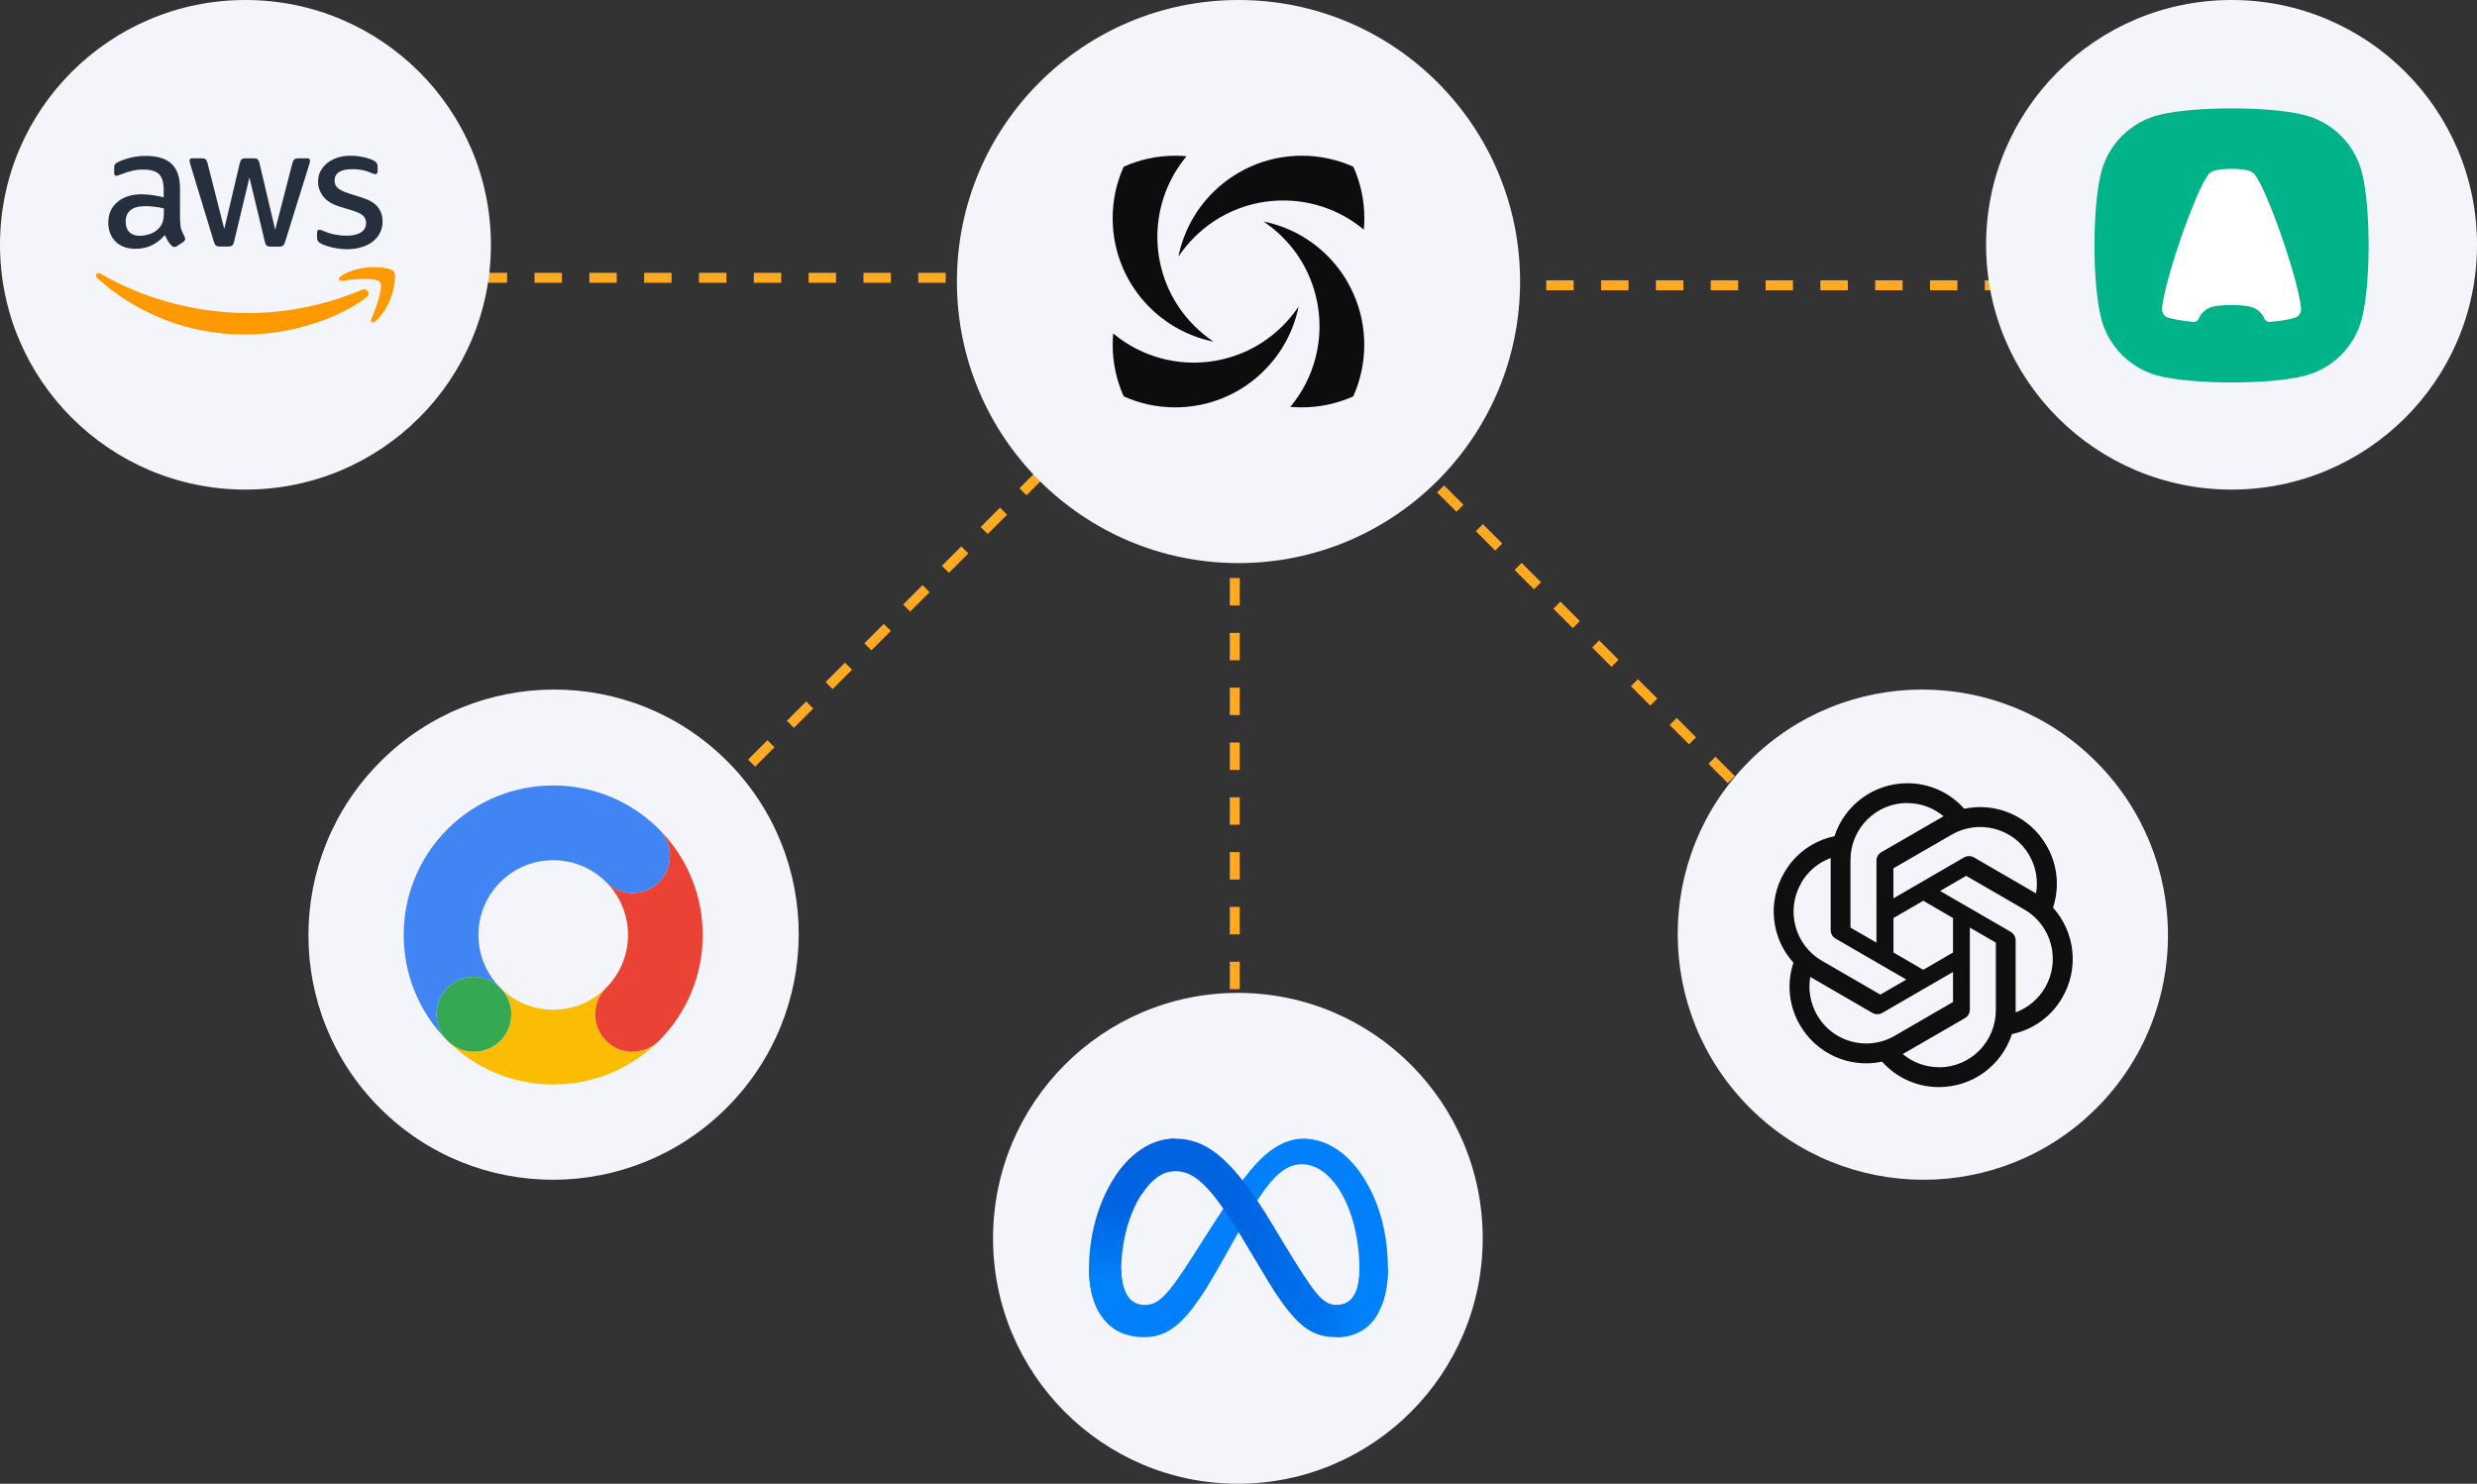
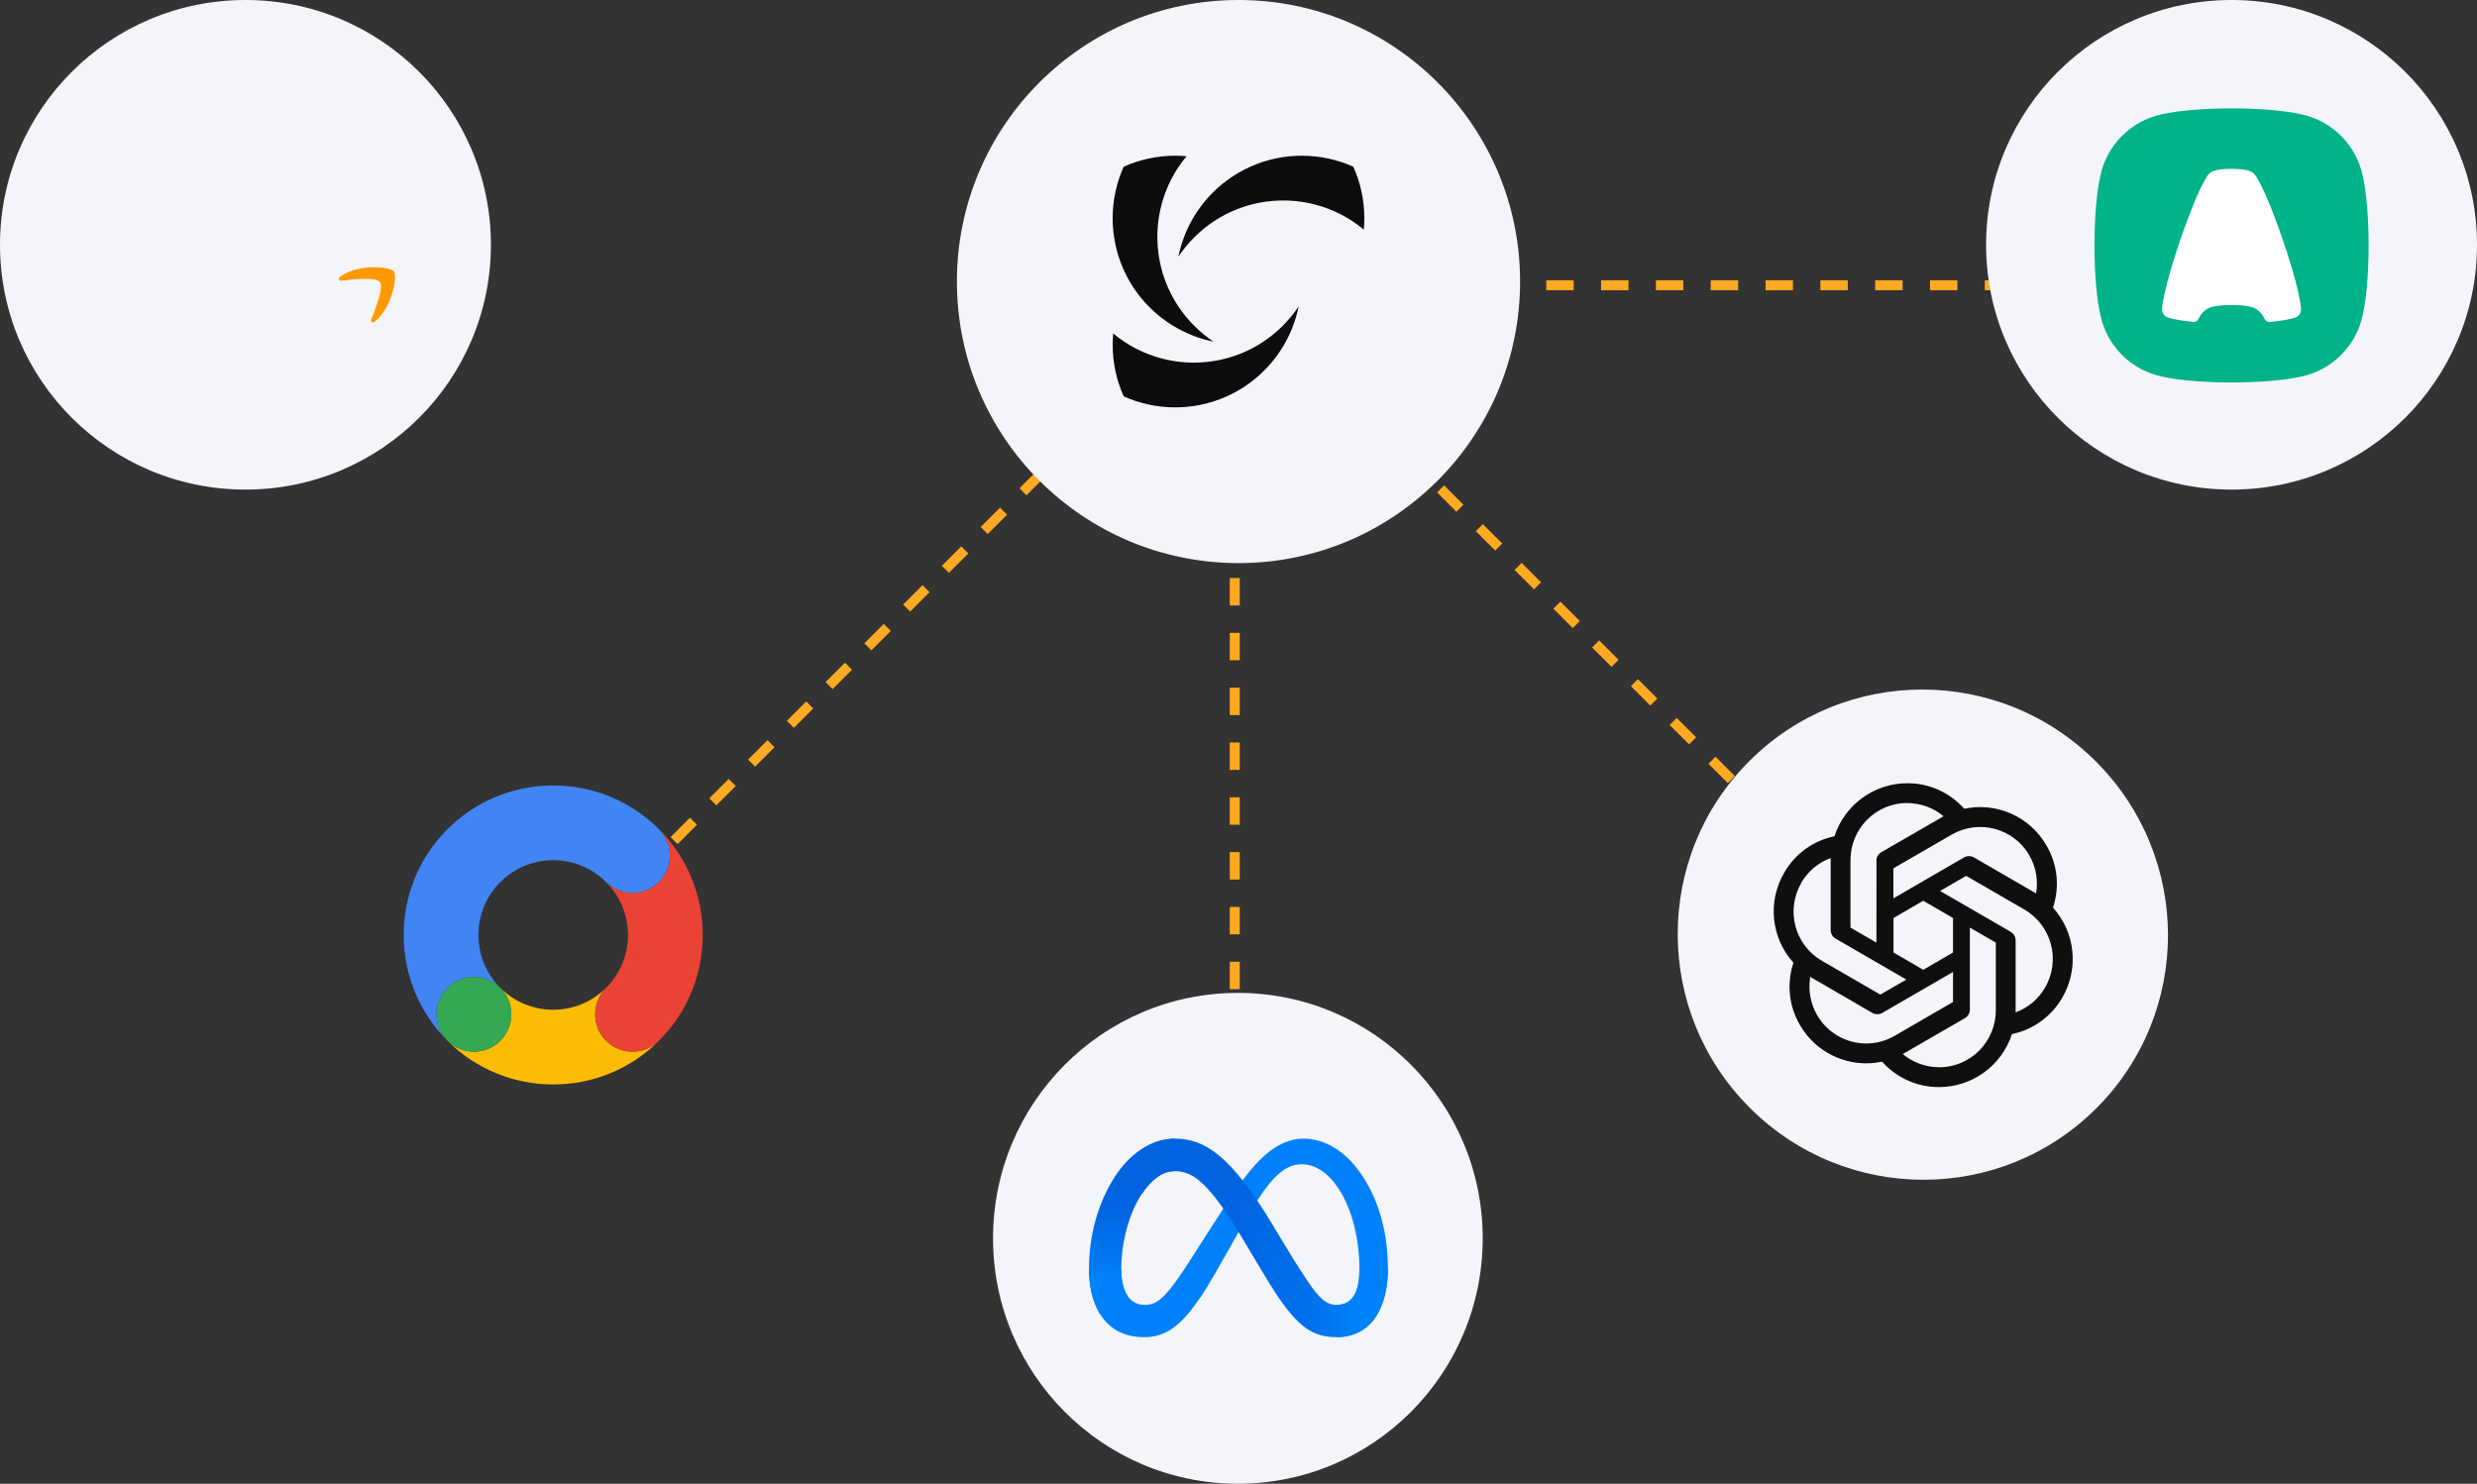
<svg xmlns="http://www.w3.org/2000/svg" width="1988" height="1191" viewBox="0 0 1988 1191" fill="none">
  <rect x="0" y="0" width="1988" height="1191" fill="#333333" stroke="none" />
  <g clip-path="url(#clip0_83_80)">
    <path d="M1482.88 719.12L991.879 228.12" stroke="#FFAA22" stroke-width="8" stroke-dasharray="22 22" />
    <path d="M1659 228.999H994" stroke="#FFAA22" stroke-width="8" stroke-dasharray="22 22" />
    <path d="M509.879 705.878L991.879 223.878" stroke="#FFAA22" stroke-width="8" stroke-dasharray="22 22" />
-     <path d="M297 222.999H994" stroke="#FFAA22" stroke-width="8" stroke-dasharray="22 22" />
    <path d="M991 837.999V225.999" stroke="#FFAA22" stroke-width="8" stroke-dasharray="22 22" />
    <path d="M1594 196.5C1594 305.024 1682.2 393 1791 393C1899.8 393 1988 305.024 1988 196.5C1988 87.976 1899.8 0 1791 0C1682.2 0 1594 87.976 1594 196.5Z" fill="#F3F5FA" />
    <path fill-rule="evenodd" clip-rule="evenodd" d="M1846.88 91.73C1834.45 88.87 1814.1 87 1791 87C1767.9 87 1747.55 88.87 1735.12 91.73C1710.37 96.9 1690.9 116.37 1685.73 141.12C1682.87 153.55 1681 173.9 1681 197C1681 220.1 1682.87 240.45 1685.73 252.88C1690.9 277.63 1710.37 297.1 1735.12 302.27C1747.55 305.13 1767.9 307 1791 307C1814.1 307 1834.45 305.13 1846.88 302.27C1871.63 297.1 1891.1 277.63 1896.27 252.88C1899.13 240.45 1901 220.1 1901 197C1901 173.9 1899.13 153.55 1896.27 141.12C1891.1 116.37 1871.63 96.9 1846.88 91.73Z" fill="#00B388" />
    <path d="M1817.4 255.85C1815.31 250.9 1810.91 247.16 1805.52 246.06C1802.33 245.29 1796.94 244.85 1791 244.85C1785.06 244.85 1779.67 245.29 1776.48 246.06C1771.09 247.16 1766.69 250.9 1764.6 255.85C1763.83 257.61 1762.07 258.6 1760.31 258.38C1759.87 258.38 1759.43 258.27 1759.1 258.27C1750.52 257.39 1743.7 256.18 1739.74 254.86C1737.1 253.87 1735.23 251.34 1735.23 248.37C1735.23 248.26 1735.23 248.26 1735.23 248.15C1735.23 248.04 1735.23 247.93 1735.23 247.82V247.71C1735.23 247.6 1735.23 247.6 1735.23 247.49C1735.89 238.47 1741.39 217.46 1749.53 193.48C1758.88 166.09 1768.56 143.87 1772.96 139.47C1773.62 138.7 1774.5 138.15 1775.38 137.71C1775.71 137.49 1776.15 137.27 1776.7 137.16C1779.56 136.17 1784.95 135.51 1791 135.51C1797.05 135.51 1802.44 136.17 1805.3 137.16C1805.85 137.38 1806.29 137.49 1806.62 137.71C1807.5 138.15 1808.27 138.81 1809.04 139.47C1813.44 143.76 1823.12 165.98 1832.47 193.48C1840.61 217.46 1846.11 238.47 1846.77 247.49C1846.77 247.6 1846.77 247.6 1846.77 247.71V247.82C1846.77 247.93 1846.77 248.04 1846.77 248.15C1846.77 248.26 1846.77 248.26 1846.77 248.37C1846.77 251.34 1844.9 253.87 1842.26 254.86C1838.3 256.29 1831.59 257.5 1822.9 258.27C1822.57 258.27 1822.02 258.38 1821.58 258.38C1819.82 258.49 1818.17 257.5 1817.4 255.85Z" fill="white" />
    <path d="M0 196.5C0 305.024 88.2 393 197 393C305.8 393 394 305.024 394 196.5C394 87.976 305.8 0 197 0C88.2 0 0 87.976 0 196.5Z" fill="#F3F5FA" />
-     <path d="M144.632 177.123C144.632 180.076 144.952 182.471 145.51 184.227C146.149 185.983 146.947 187.899 148.065 189.974C148.464 190.613 148.623 191.251 148.623 191.81C148.623 192.608 148.144 193.406 147.107 194.205L142.078 197.557C141.36 198.036 140.641 198.276 140.003 198.276C139.205 198.276 138.406 197.876 137.608 197.158C136.491 195.961 135.533 194.684 134.735 193.406C133.936 192.05 133.138 190.533 132.26 188.697C126.034 196.041 118.212 199.712 108.793 199.712C102.088 199.712 96.74 197.797 92.829 193.965C88.917 190.134 86.922 185.025 86.922 178.64C86.922 171.855 89.317 166.347 94.186 162.197C99.055 158.046 105.52 155.97 113.742 155.971C116.456 155.971 119.249 156.21 122.203 156.609C125.156 157.008 128.189 157.647 131.382 158.365V152.538C131.382 146.472 130.105 142.241 127.631 139.767C125.076 137.292 120.766 136.095 114.62 136.095C111.826 136.095 108.952 136.414 105.999 137.133C103.046 137.851 100.172 138.729 97.378 139.847C96.101 140.405 95.143 140.725 94.585 140.884C94.026 141.044 93.627 141.124 93.308 141.124C92.19 141.124 91.631 140.326 91.631 138.649V134.738C91.631 133.461 91.791 132.503 92.19 131.944C92.589 131.386 93.308 130.827 94.425 130.268C97.219 128.831 100.571 127.634 104.482 126.676C108.394 125.639 112.544 125.16 116.935 125.16C126.433 125.16 133.378 127.315 137.848 131.625C142.238 135.935 144.473 142.481 144.473 151.261V177.123H144.632ZM112.225 189.256C114.859 189.256 117.573 188.777 120.447 187.819C123.32 186.861 125.874 185.105 128.03 182.71C129.307 181.194 130.265 179.518 130.744 177.602C131.222 175.686 131.542 173.371 131.542 170.658V167.305C129.227 166.746 126.752 166.267 124.198 165.948C121.644 165.629 119.169 165.469 116.695 165.469C111.347 165.469 107.436 166.507 104.802 168.662C102.168 170.817 100.891 173.85 100.891 177.841C100.891 181.593 101.848 184.387 103.844 186.302C105.76 188.298 108.553 189.256 112.225 189.256ZM176.321 197.876C174.884 197.876 173.927 197.637 173.288 197.078C172.649 196.599 172.091 195.482 171.612 193.965L152.854 132.264C152.375 130.667 152.136 129.63 152.136 129.071C152.136 127.794 152.774 127.075 154.051 127.075H161.874C163.39 127.075 164.428 127.315 164.987 127.874C165.625 128.352 166.104 129.47 166.583 130.987L179.993 183.828L192.445 130.987C192.844 129.39 193.323 128.352 193.962 127.874C194.6 127.395 195.718 127.075 197.154 127.075H203.54C205.057 127.075 206.094 127.315 206.733 127.874C207.372 128.352 207.93 129.47 208.25 130.987L220.861 184.467L234.67 130.987C235.149 129.39 235.708 128.353 236.267 127.874C236.905 127.395 237.943 127.075 239.38 127.075H246.803C248.08 127.075 248.799 127.714 248.799 129.071C248.799 129.47 248.719 129.869 248.639 130.348C248.559 130.827 248.399 131.466 248.08 132.344L228.843 194.045C228.364 195.641 227.806 196.679 227.167 197.158C226.529 197.637 225.491 197.956 224.134 197.956H217.269C215.753 197.956 214.715 197.717 214.076 197.158C213.438 196.599 212.879 195.562 212.56 193.965L200.188 142.481L187.895 193.885C187.496 195.482 187.017 196.52 186.379 197.078C185.74 197.637 184.623 197.876 183.186 197.876H176.321ZM278.891 200.032C274.74 200.032 270.59 199.553 266.599 198.595C262.608 197.637 259.495 196.599 257.419 195.402C256.142 194.684 255.264 193.885 254.945 193.167C254.626 192.449 254.466 191.65 254.466 190.932V186.861C254.466 185.185 255.104 184.387 256.302 184.387C256.781 184.387 257.26 184.467 257.739 184.626C258.217 184.786 258.936 185.105 259.734 185.424C262.448 186.622 265.401 187.58 268.514 188.218C271.707 188.857 274.82 189.176 278.013 189.176C283.042 189.176 286.953 188.298 289.667 186.542C292.381 184.786 293.818 182.232 293.818 178.959C293.818 176.724 293.099 174.888 291.662 173.371C290.226 171.855 287.512 170.498 283.6 169.221L272.026 165.629C266.2 163.793 261.889 161.079 259.255 157.487C256.621 153.975 255.264 150.064 255.264 145.913C255.264 142.561 255.982 139.607 257.419 137.053C258.856 134.499 260.772 132.264 263.166 130.508C265.561 128.672 268.275 127.315 271.468 126.357C274.661 125.399 278.013 125 281.525 125C283.281 125 285.117 125.08 286.873 125.319C288.709 125.559 290.385 125.878 292.061 126.197C293.658 126.596 295.174 126.996 296.611 127.474C298.048 127.953 299.166 128.432 299.964 128.911C301.081 129.55 301.879 130.188 302.358 130.907C302.837 131.545 303.077 132.423 303.077 133.541V137.292C303.077 138.969 302.438 139.847 301.241 139.847C300.602 139.847 299.565 139.527 298.208 138.889C293.658 136.814 288.549 135.776 282.882 135.776C278.332 135.776 274.74 136.494 272.266 138.011C269.791 139.527 268.514 141.842 268.514 145.115C268.514 147.35 269.313 149.266 270.909 150.782C272.505 152.299 275.459 153.815 279.689 155.172L291.024 158.764C296.771 160.6 300.922 163.154 303.396 166.427C305.87 169.7 307.068 173.451 307.068 177.602C307.068 181.034 306.349 184.147 304.992 186.861C303.556 189.575 301.64 191.97 299.166 193.885C296.691 195.881 293.738 197.318 290.305 198.355C286.713 199.473 282.962 200.032 278.891 200.032Z" fill="#252F3E" />
-     <path fill-rule="evenodd" clip-rule="evenodd" d="M293.979 238.825C267.718 258.221 229.563 268.518 196.757 268.518C150.78 268.518 109.353 251.516 78.063 223.26C75.589 221.025 77.824 217.992 80.777 219.748C114.621 239.384 156.367 251.277 199.551 251.277C228.685 251.277 260.693 245.21 290.147 232.758C294.537 230.763 298.289 235.632 293.979 238.825Z" fill="#FF9900" />
    <path fill-rule="evenodd" clip-rule="evenodd" d="M304.912 226.373C301.56 222.062 282.722 224.297 274.181 225.335C271.627 225.654 271.228 223.419 273.543 221.743C288.549 211.207 313.214 214.24 316.087 217.752C318.961 221.344 315.289 246.009 301.241 257.822C299.086 259.658 297.01 258.7 297.968 256.305C301.161 248.403 308.265 230.603 304.912 226.373Z" fill="#FF9900" />
    <path d="M993.5 797C884.976 797 797 885.2 797 994C797 1102.8 884.976 1191 993.5 1191C1102.02 1191 1190 1102.8 1190 994C1190 885.2 1102.02 797 993.5 797Z" fill="#F3F5FA" />
    <path d="M899.911 1019.08C899.911 1028.24 901.922 1035.27 904.549 1039.53C907.995 1045.1 913.134 1047.46 918.373 1047.46C925.13 1047.46 931.311 1045.78 943.224 1029.31C952.768 1016.1 964.013 997.565 971.58 985.944L984.393 966.256C993.295 952.583 1003.6 937.383 1015.41 927.081C1025.05 918.672 1035.46 914 1045.93 914C1063.5 914 1080.25 924.186 1093.06 943.29C1107.08 964.212 1113.89 990.565 1113.89 1017.76C1113.89 1033.93 1110.7 1045.81 1105.28 1055.19C1100.04 1064.27 1089.83 1073.34 1072.65 1073.34V1047.46C1087.36 1047.46 1091.03 1033.95 1091.03 1018.48C1091.03 996.438 1085.89 971.979 1074.57 954.502C1066.54 942.105 1056.13 934.53 1044.67 934.53C1032.29 934.53 1022.32 943.874 1011.11 960.533C1005.16 969.384 999.042 980.171 992.177 992.342L984.619 1005.73C969.436 1032.65 965.59 1038.78 957.998 1048.9C944.692 1066.62 933.33 1073.34 918.373 1073.34C900.629 1073.34 889.408 1065.65 882.459 1054.08C876.786 1044.64 874 1032.26 874 1018.15L899.911 1019.08Z" fill="#0081FB" />
    <path d="M894.539 945.117C906.418 926.805 923.562 914 943.225 914C954.612 914 965.932 917.37 977.753 927.022C990.684 937.575 1004.47 954.952 1021.66 983.591L1027.82 993.869C1042.71 1018.66 1051.17 1031.42 1056.13 1037.43C1062.5 1045.16 1066.97 1047.46 1072.76 1047.46C1087.47 1047.46 1091.14 1033.95 1091.14 1018.48L1114 1017.76C1114 1033.93 1110.81 1045.81 1105.39 1055.19C1100.15 1064.27 1089.94 1073.34 1072.76 1073.34C1062.09 1073.34 1052.63 1071.02 1042.16 1061.15C1034.12 1053.57 1024.72 1040.12 1017.49 1028.02L995.973 992.084C985.178 974.048 975.276 960.6 969.545 954.51C963.38 947.961 955.454 940.053 942.807 940.053C932.572 940.053 923.879 947.236 916.604 958.222L894.539 945.117Z" fill="url(#paint0_linear_83_80)" />
    <path d="M942.699 940.053C932.463 940.053 923.77 947.236 916.496 958.222C906.21 973.747 899.911 996.872 899.911 1019.08C899.911 1028.24 901.922 1035.27 904.549 1039.53L882.459 1054.08C876.786 1044.64 874 1032.26 874 1018.15C874 992.501 881.041 965.764 894.43 945.117C906.31 926.805 923.453 914 943.116 914L942.699 940.053Z" fill="url(#paint1_linear_83_80)" />
    <path d="M1404.3 889.196C1327.37 812.263 1327.21 687.688 1403.95 610.95C1480.69 534.212 1605.26 534.37 1682.2 611.303C1759.13 688.237 1759.29 812.812 1682.55 889.55C1605.81 966.288 1481.24 966.13 1404.3 889.196Z" fill="#F3F5FA" />
    <path d="M1556.26 872.603C1582.87 872.603 1606.51 855.424 1614.76 830.068C1623.21 828.32 1631.2 824.787 1638.19 819.703C1645.18 814.619 1651.01 808.101 1655.29 800.582C1668.63 777.457 1665.58 748.384 1647.71 728.562C1653.22 711.96 1651.33 693.792 1642.52 678.758C1629.25 655.55 1602.56 643.657 1576.45 649.191C1570.73 642.721 1563.7 637.547 1555.83 634.015C1547.96 630.483 1539.43 628.674 1530.81 628.708C1504.2 628.708 1480.56 645.887 1472.31 671.242C1455.18 674.795 1440.43 685.533 1431.87 700.728C1418.44 723.854 1421.49 752.926 1439.36 772.748V772.83C1436.64 781.036 1435.69 789.732 1436.58 798.335C1437.48 806.938 1440.19 815.251 1444.55 822.716C1457.82 845.842 1484.51 857.738 1510.54 852.204C1516.29 858.658 1523.33 863.814 1531.22 867.33C1539.1 870.847 1547.64 872.644 1556.26 872.603ZM1556.26 856.743L1556.35 856.662C1545.64 856.662 1535.34 852.945 1527.1 846.088C1527.43 845.924 1528.09 845.511 1528.58 845.262L1577.02 817.264C1579.49 815.859 1580.98 813.216 1580.98 810.325V744.582L1601.82 756.64V810.986C1601.82 823.109 1597.03 834.738 1588.49 843.318C1579.94 851.898 1568.35 856.725 1556.26 856.743ZM1497.91 837.604C1489.88 837.619 1482 835.51 1475.04 831.489C1468.09 827.468 1462.32 821.677 1458.31 814.703C1453.04 805.452 1451.06 794.633 1452.88 784.144C1453.21 784.393 1453.86 784.72 1454.28 784.969L1502.72 813.053C1503.94 813.744 1505.31 814.107 1506.71 814.107C1508.11 814.107 1509.49 813.744 1510.71 813.053L1567.47 780.181V804.299L1520.59 831.472C1513.7 835.478 1505.88 837.594 1497.91 837.607V837.604ZM1617.72 812.64V754.907C1617.72 752.016 1616.23 749.455 1613.76 747.969L1557.09 715.179L1578.01 703.04L1624.81 730.131C1635.26 736.207 1642.89 746.194 1646.01 757.901C1649.13 769.608 1647.49 782.078 1641.44 792.572C1636.11 801.834 1627.72 808.932 1617.72 812.64ZM1509.14 798.352L1462.27 771.261C1440.44 758.624 1433.02 730.708 1445.63 708.82L1445.55 708.738C1450.9 699.487 1459.3 692.384 1469.27 688.749V746.485C1469.27 749.376 1470.76 752.019 1473.23 753.421L1529.99 786.295L1509.14 798.352ZM1543.58 778.446L1519.68 764.571V736.903L1543.58 723.028L1567.47 736.903V764.571L1543.58 778.446ZM1506.01 756.64L1485.17 744.582V690.318C1485.17 665.044 1505.6 644.561 1530.72 644.561V644.643C1541.35 644.643 1551.73 648.36 1559.89 655.214C1559.56 655.378 1558.82 655.793 1558.41 656.042L1509.97 684.04C1507.5 685.445 1505.93 688.088 1506.02 690.979L1506.01 756.64ZM1519.61 721.126V697.011L1566.48 669.92C1588.31 657.365 1616.16 664.798 1628.76 686.604H1628.68C1634.03 695.773 1635.93 706.675 1634.12 717.163C1633.79 716.915 1633.13 716.587 1632.72 716.338L1584.28 688.255C1583.06 687.564 1581.68 687.201 1580.28 687.201C1578.88 687.201 1577.51 687.564 1576.29 688.255L1519.61 721.126Z" fill="#0F0F0F" />
-     <path d="M305.346 611.303C382.28 534.37 506.855 534.212 583.593 610.95C660.331 687.688 660.173 812.263 583.239 889.196C506.306 966.13 381.731 966.288 304.993 889.55C228.255 812.812 228.413 688.237 305.346 611.303Z" fill="#F3F5FA" />
    <path d="M486.449 835.396C474.733 823.679 474.733 804.672 486.449 792.945C463.006 816.388 425.002 816.388 401.56 792.945C413.276 804.662 413.276 823.669 401.56 835.395C389.843 847.112 370.836 847.112 359.109 835.395C405.922 882.208 482.087 882.208 528.9 835.396C517.173 847.112 498.166 847.112 486.449 835.396Z" fill="#FBBC04" />
    <path d="M528.899 665.605C482.087 618.793 405.921 618.793 359.109 665.605C312.297 712.418 312.297 788.583 359.109 835.396C347.393 823.679 347.393 804.672 359.109 792.945C370.825 781.229 389.833 781.229 401.559 792.945C378.116 769.503 378.116 731.499 401.559 708.056C425.002 684.613 463.006 684.613 486.449 708.056C498.165 719.772 517.173 719.772 528.899 708.056C540.615 696.329 540.615 677.332 528.899 665.605Z" fill="#4184F3" />
    <path d="M380.33 844.183C396.908 844.183 410.348 830.743 410.348 814.165C410.348 797.587 396.908 784.148 380.33 784.148C363.752 784.148 350.312 797.587 350.312 814.165C350.312 830.743 363.752 844.183 380.33 844.183Z" fill="#34A853" />
    <path d="M528.901 665.605C540.618 677.322 540.618 696.329 528.901 708.056C517.185 719.772 498.178 719.772 486.451 708.056C509.894 731.499 509.894 769.503 486.451 792.945C474.735 804.662 474.735 823.669 486.451 835.396C498.167 847.112 517.175 847.112 528.901 835.396C575.703 788.584 575.703 712.418 528.901 665.605Z" fill="#EA4335" />
    <path d="M994 -0.001C869.184 -0.001 768 101.183 768 225.999C768 350.815 869.184 451.999 994 451.999C1118.82 451.999 1220 350.815 1220 225.999C1220 101.183 1118.82 -0.001 994 -0.001Z" fill="#F3F5FA" />
    <path d="M974.9 274.379C974.579 274.308 974.271 274.249 973.962 274.189C973.962 274.189 973.962 274.201 973.973 274.201C974.282 274.272 974.591 274.332 974.9 274.379Z" fill="#0D0D0D" />
-     <path d="M1081.3 225.988C1070.73 207.834 1054.65 193.292 1035.35 184.607C1028.61 181.577 1021.45 179.26 1013.99 177.775C1014 177.787 1014.01 177.787 1014.03 177.799C1014.04 177.799 1014.04 177.811 1014.05 177.811C1014.72 178.25 1015.37 178.702 1016.01 179.165C1016.56 179.545 1017.12 179.949 1017.66 180.353C1018.55 180.995 1019.41 181.66 1020.29 182.349C1020.35 182.385 1020.41 182.444 1020.47 182.48C1020.94 182.86 1021.41 183.229 1021.88 183.609L1022.12 183.811C1022.12 183.811 1022.15 183.846 1022.19 183.87C1022.76 184.333 1023.32 184.809 1023.89 185.296C1025.8 186.935 1027.65 188.658 1029.47 190.476C1031.29 192.294 1033.01 194.147 1034.65 196.06C1035.16 196.642 1035.65 197.236 1036.14 197.818C1036.21 197.902 1036.27 197.985 1036.34 198.056C1036.73 198.531 1037.11 198.995 1037.47 199.47C1037.66 199.707 1037.85 199.945 1038.02 200.183C1038.46 200.729 1038.88 201.288 1039.29 201.858C1039.31 201.882 1039.35 201.929 1039.37 201.965C1039.8 202.535 1040.2 203.094 1040.61 203.676C1040.71 203.842 1040.83 203.996 1040.94 204.151C1040.96 204.175 1040.97 204.222 1041.01 204.246C1041.39 204.792 1041.76 205.363 1042.14 205.921C1042.15 205.933 1042.16 205.957 1042.17 205.981L1042.41 207.204C1042.34 206.8 1042.27 206.396 1042.19 206.004C1042.71 206.8 1043.22 207.596 1043.72 208.392C1044.23 209.2 1044.72 210.008 1045.19 210.816C1045.58 211.481 1045.96 212.135 1046.32 212.812C1046.36 212.883 1046.4 212.943 1046.44 213.014C1046.7 213.477 1046.94 213.929 1047.18 214.392C1047.56 215.081 1047.9 215.77 1048.26 216.471C1048.65 217.256 1049.04 218.028 1049.4 218.812C1049.48 218.99 1049.56 219.145 1049.64 219.323C1049.92 219.941 1050.21 220.559 1050.48 221.2C1051.18 222.792 1051.82 224.396 1052.44 226.012C1059.95 245.782 1061.03 267.429 1055.67 287.722C1052.01 301.646 1045.31 314.953 1035.6 326.572C1038.61 326.857 1041.65 326.988 1044.72 326.988C1059.45 326.988 1073.46 323.84 1086.09 318.172C1091.77 305.555 1094.94 291.535 1094.94 276.791C1094.94 273.726 1094.81 270.66 1094.52 267.666C1093.18 252.566 1088.5 238.451 1081.24 226L1081.3 225.988Z" fill="#0D0D0D" />
    <path d="M906.688 225.988C917.274 244.142 933.338 258.684 952.622 267.358C953.525 267.762 954.452 268.165 955.379 268.546C955.438 268.569 955.474 268.581 955.521 268.617C956.127 268.855 956.721 269.104 957.327 269.342C957.363 269.354 957.41 269.365 957.446 269.377C958.254 269.686 959.05 269.995 959.858 270.28H959.87C960.298 270.447 960.749 270.601 961.189 270.744C961.783 270.957 962.377 271.148 962.971 271.35C963.054 271.373 963.137 271.409 963.209 271.421C963.945 271.658 964.706 271.896 965.454 272.11C965.633 272.169 965.823 272.217 966.001 272.276H966.013C966.821 272.502 967.605 272.74 968.425 272.942C968.888 273.06 969.328 273.179 969.779 273.286C970.243 273.393 970.706 273.5 971.169 273.607C972.084 273.821 973.011 274.011 973.938 274.201C968.472 270.565 963.28 266.336 958.468 261.512C953.632 256.677 949.402 251.485 945.755 246.007C941.525 239.663 938.091 232.962 935.465 226.012C927.956 206.23 926.875 184.559 932.245 164.267C935.905 150.33 942.582 137.035 952.313 125.416C949.307 125.131 946.265 125 943.188 125C928.455 125 914.458 128.148 901.84 133.839C896.149 146.457 893 160.453 893 175.197C893 178.286 893.131 181.328 893.416 184.345C894.758 199.422 899.44 213.549 906.676 226L906.688 225.988Z" fill="#0D0D0D" />
    <path d="M958.504 190.5C963.328 185.664 968.52 181.435 973.985 177.787C980.33 173.557 987.031 170.124 993.982 167.498C1013.77 159.989 1035.41 158.908 1055.73 164.267C1069.66 167.926 1082.96 174.627 1094.58 184.345C1094.87 181.328 1095 178.286 1095 175.197C1095 160.453 1091.84 146.433 1086.15 133.816C1073.52 128.148 1059.51 125 1044.78 125C1041.71 125 1038.66 125.131 1035.66 125.416C1020.56 126.747 1006.45 131.416 993.994 138.699C975.839 149.261 961.284 165.336 952.61 184.631C949.569 191.403 947.24 198.567 945.755 206.04C949.402 200.551 953.656 195.335 958.492 190.5H958.504Z" fill="#0D0D0D" />
    <path d="M1037.67 261.75C1037.94 261.061 1038.19 260.36 1038.46 259.659C1038.47 259.587 1038.49 259.528 1038.53 259.457C1038.56 259.35 1038.61 259.231 1038.63 259.124C1038.87 258.483 1039.1 257.841 1039.3 257.188C1039.56 256.415 1039.8 255.643 1040.02 254.847C1040.15 254.431 1040.29 254.015 1040.39 253.599C1040.42 253.504 1040.45 253.409 1040.48 253.302C1040.64 252.72 1040.8 252.15 1040.95 251.556C1041.18 250.689 1041.39 249.833 1041.59 248.954C1041.62 248.835 1041.65 248.728 1041.68 248.621C1041.88 247.742 1042.07 246.887 1042.22 246.019C1042.21 246.031 1042.21 246.043 1042.2 246.055C1042.2 246.067 1042.19 246.067 1042.19 246.079C1042.13 246.15 1042.09 246.221 1042.04 246.293C1041.65 246.887 1041.25 247.469 1040.83 248.039C1040.37 248.716 1039.89 249.37 1039.42 250.023C1039.38 250.059 1039.36 250.095 1039.33 250.118C1038.93 250.653 1038.54 251.2 1038.13 251.722C1037.66 252.316 1037.21 252.898 1036.73 253.481C1036.41 253.885 1036.07 254.289 1035.73 254.681C1035.72 254.704 1035.7 254.716 1035.67 254.752C1035.64 254.788 1035.59 254.847 1035.56 254.883C1035.28 255.227 1034.99 255.572 1034.69 255.904C1033.05 257.817 1031.33 259.671 1029.51 261.488C1027.69 263.306 1025.84 265.029 1023.92 266.669C1023.64 266.906 1023.38 267.156 1023.08 267.381C1022.8 267.619 1022.51 267.857 1022.24 268.094C1022.21 268.106 1022.2 268.13 1022.17 268.154L1021.93 268.356C1021.45 268.736 1020.99 269.104 1020.51 269.484C1020.45 269.52 1020.4 269.579 1020.34 269.615C1019.91 269.948 1019.46 270.304 1019.03 270.625C1018.59 270.958 1018.15 271.29 1017.71 271.611C1017.16 272.015 1016.6 272.419 1016.06 272.799C1015.48 273.215 1014.91 273.619 1014.31 274.011C1014.24 274.07 1014.17 274.106 1014.1 274.154C1014.09 274.154 1014.09 274.165 1014.07 274.165C1014.06 274.177 1014.05 274.177 1014.04 274.189C1014.01 274.201 1014 274.213 1013.97 274.249C1013.3 274.676 1012.64 275.116 1011.96 275.544C1011.72 275.71 1011.46 275.852 1011.21 276.019C1011.1 276.09 1011.01 276.138 1010.9 276.209C1010.47 276.482 1010.02 276.732 1009.58 276.993C1009.39 277.124 1009.19 277.231 1009 277.338C1008.25 277.777 1007.5 278.217 1006.75 278.621C1006.09 279.001 1005.42 279.345 1004.75 279.702C1004.65 279.761 1004.57 279.797 1004.47 279.833C1003.99 280.094 1003.5 280.343 1003 280.569C1002.94 280.605 1002.88 280.641 1002.82 280.664C1002.3 280.938 1001.78 281.187 1001.23 281.437C1000.54 281.757 999.875 282.066 999.186 282.375C998.592 282.648 998.01 282.886 997.428 283.124C996.905 283.337 996.382 283.563 995.848 283.789C995.836 283.789 995.812 283.789 995.788 283.801C995.194 284.038 994.6 284.276 994.006 284.502C974.235 291.999 952.598 293.08 932.281 287.733C918.355 284.062 905.06 277.361 893.44 267.643C893.154 270.661 893.024 273.702 893.024 276.791C893.024 291.535 896.172 305.543 901.864 318.161C914.482 323.84 928.491 327 943.236 327C946.325 327 949.367 326.869 952.361 326.584C967.439 325.242 981.578 320.561 994.03 313.301C1012.17 302.727 1026.72 286.664 1035.39 267.381C1035.81 266.467 1036.21 265.528 1036.59 264.589C1036.98 263.663 1037.36 262.7 1037.71 261.75H1037.67Z" fill="#0D0D0D" />
  </g>
  <defs>
    <linearGradient id="paint0_linear_83_80" x1="924.997" y1="1011.6" x2="1090.17" y2="1019.95" gradientUnits="userSpaceOnUse">
      <stop stop-color="#0064E1" />
      <stop offset="0.4" stop-color="#0064E1" />
      <stop offset="0.83" stop-color="#0073EE" />
      <stop offset="1" stop-color="#0082FB" />
    </linearGradient>
    <linearGradient id="paint1_linear_83_80" x1="911.54" y1="1029.96" x2="911.54" y2="969.059" gradientUnits="userSpaceOnUse">
      <stop stop-color="#0082FB" />
      <stop offset="1" stop-color="#0064E0" />
    </linearGradient>
    <clipPath id="clip0_83_80">
      <rect width="1988" height="1191" fill="white" />
    </clipPath>
  </defs>
</svg>